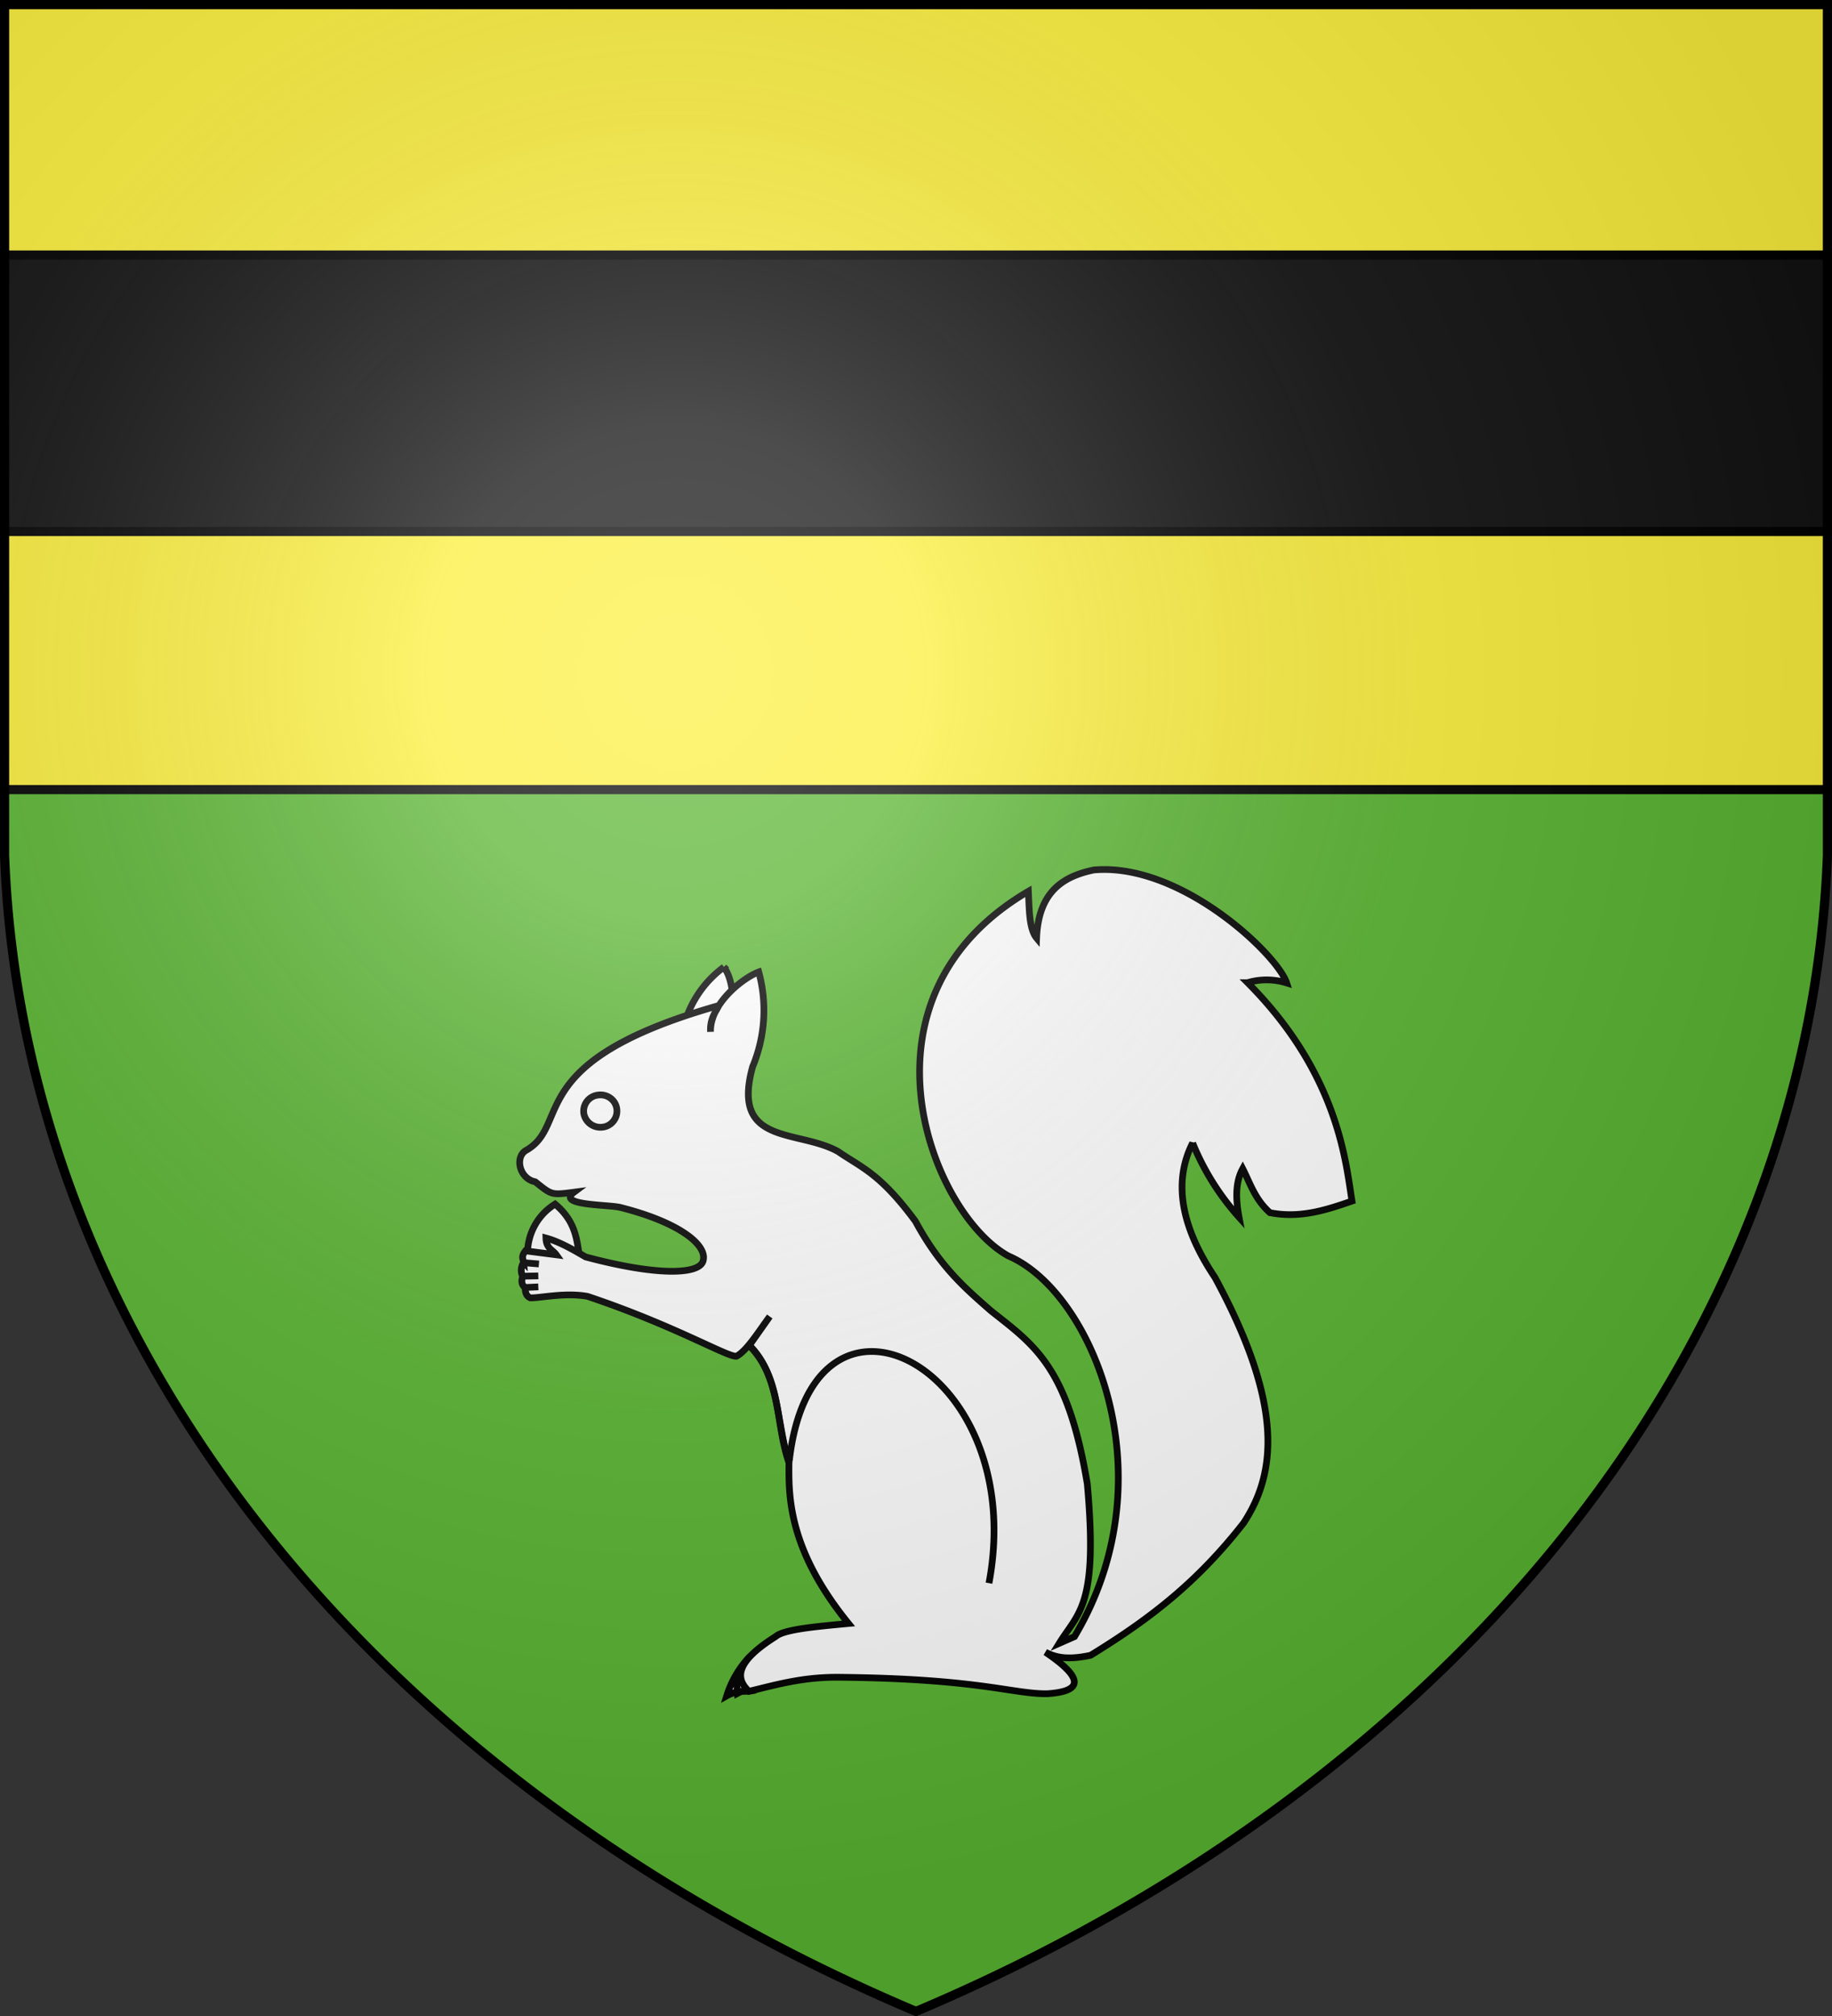
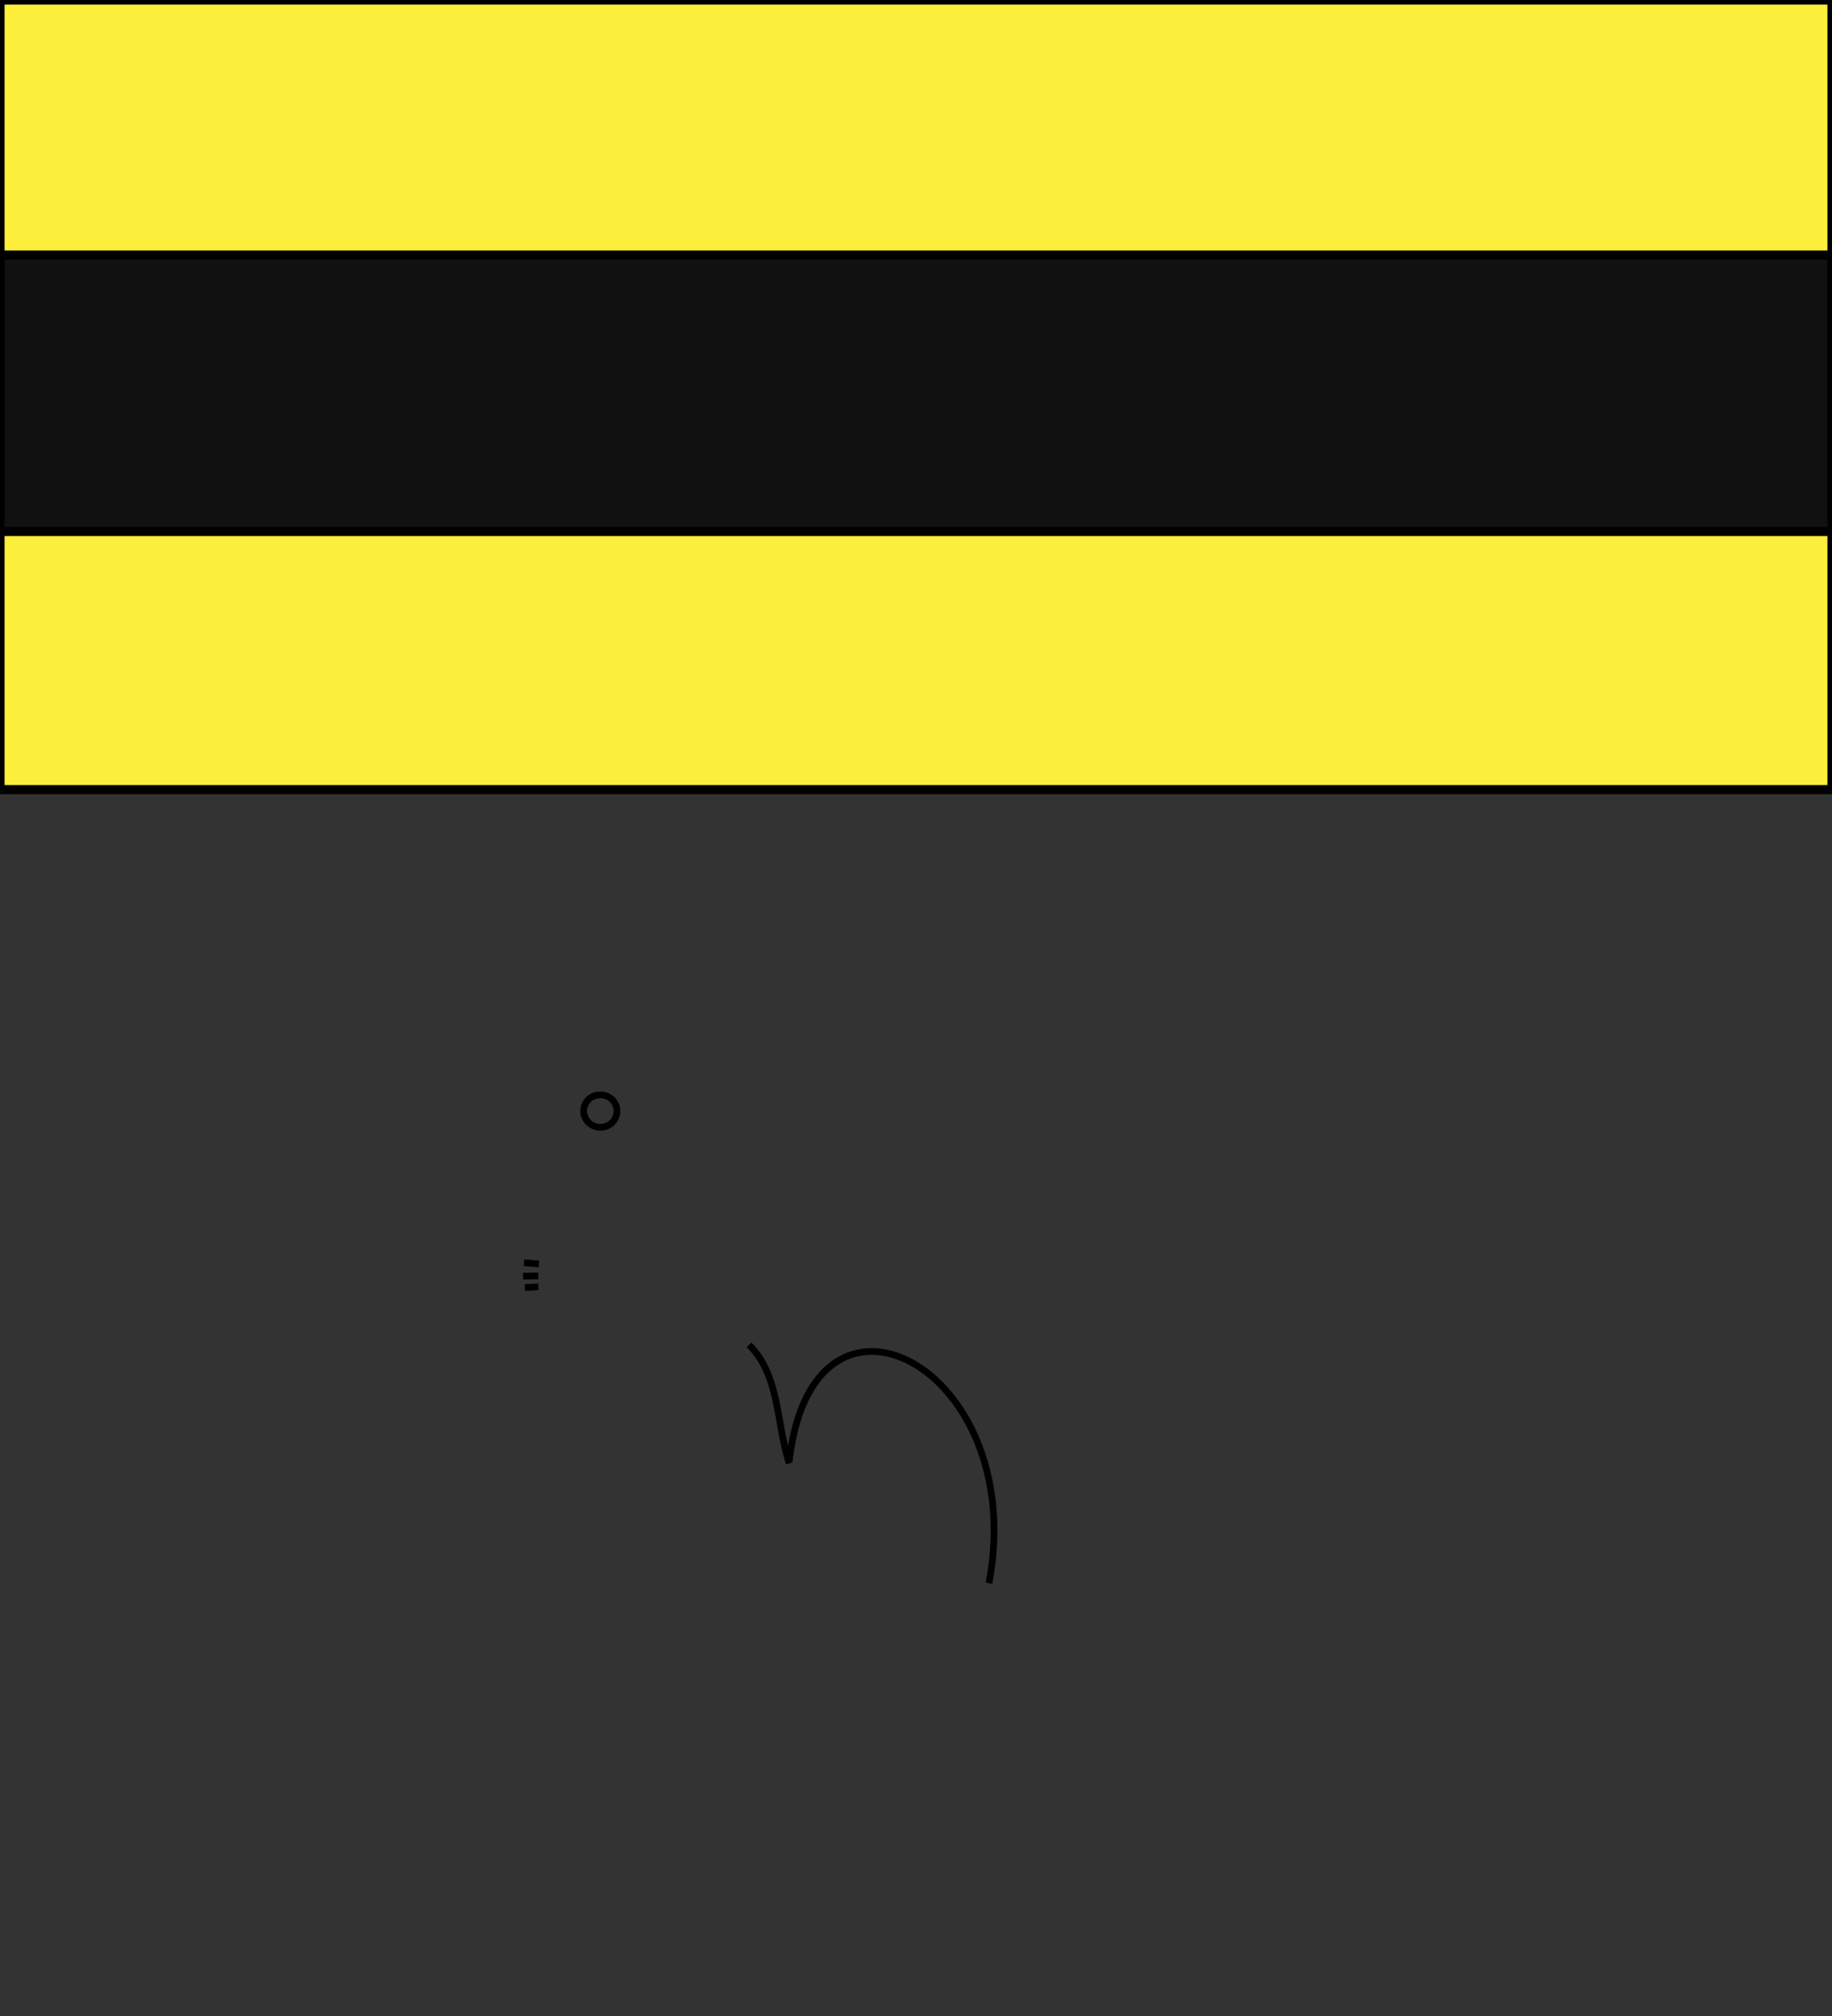
<svg xmlns="http://www.w3.org/2000/svg" xmlns:xlink="http://www.w3.org/1999/xlink" width="600" height="660" fill="#5ab532" stroke="#000">
  <rect width="100%" height="100%" fill="#333333" stroke="none" />
  <radialGradient id="b" cx="221" cy="226" r="300" gradientTransform="matrix(1.35 0 0 1.35 -77 -85)" gradientUnits="userSpaceOnUse">
    <stop offset="0" stop-color="#fff" stop-opacity=".3" />
    <stop offset=".2" stop-color="#fff" stop-opacity=".25" />
    <stop offset=".6" stop-color="#666" stop-opacity=".13" />
    <stop offset="1" stop-opacity=".13" />
  </radialGradient>
-   <path id="a" d="M1.5 1.5h597V280A570 445 0 0 1 300 658.5 570 445 0 0 1 1.5 280Z" />
  <g stroke-width="3">
    <path fill="#fcef3c" d="M0 0h600v258.5H0z" />
    <path fill="#111" d="M0 83.5h600V174H0z" />
    <g fill="#fff" stroke-width="2.2">
-       <path d="M172.8 409.4a19 19 0 0 1 9-15.2c6.2 5.2 7 10.6 7.8 16v.2l-9.8 7.2-7-8.2Zm72.5 133.2a33 33 0 0 0-7.3 12.6c3.6-2 5.7-1.2 8.5-1.7l-1.7-10.1c-1.1 3.6-4 3.2-3.3 11 4.2-2.2 3-.6 4.5-1l-.7-10.8Zm-5.5-217.8c0-.1-.3-4.9-2.7-8.2a35 35 0 0 0-12.2 16.3l-.1.3 1.5 3.7 14.4-2.5-.9-9.6Z" />
-       <path d="M358.3 284.8c-10.2 2.1-18.2 7.2-18.8 22.3-2.5-3-2.4-9.5-2.7-15.3-59.7 35-31.8 105.6-6.5 119.4 27.4 11.7 52.8 72.4 21.6 124.6l-5 2.2c6.3-10.2 12.8-12.2 9.2-52.2-6.4-38.6-17.5-45.5-31.6-56.7-8.3-7.3-16.6-14.3-24.7-29.3-11.6-15.7-17.6-17.5-25.3-22.8-13.2-7.4-35.2-1.8-28-27.8a47.9 47.9 0 0 0 2-31c-4.9 1.8-16 10.2-15.8 19.6-.2-4.6 1.8-6.5 2.7-8.6-64.7 18.3-48.2 39-63.1 47.4-3.8 2.2-2.2 9.3 3 10.3 5.4 4.3 5.2 4.4 12.7 3.4-5.9 4.4 11.2 4 15.2 5 19.8 5 28.8 12.6 27 17.7-1.5 4.2-14.8 4.8-38.4-1.5-4.3-2.5-8.6-5-13-6.2.1 3.5 2.2 3.8 3.4 5.5l-10.1-1.3c-1.6 2-.7 2.7-.6 3.8a4.6 4.6 0 0 0-.3 4.6c-.7 2 0 3 .8 3.7 0 1.4.3 2.7 1.7 3.3 3.8 0 11.4-1.8 18.7-.5 28.4 9.5 46 20 48.8 19.6 3.3-1.7 7-7.7 10.9-13l-6.7 9.5c10.8 11 8.4 25.3 13 38.3-.1 10.8-.4 28.2 19.5 52.7-10.5 1-21.2 1.9-23.9 4.3-12.9 8.1-13.4 13.6-8.7 17.9 8.8-2.1 17.2-4.6 28.8-4.6 46.6.4 57.4 5.5 68.8 5.4 11.3-.7 12.7-4.7-.5-13.6 3.1 1.6 7 2.7 14.8 1 19.6-12 35-24 50.1-43.3 10.5-16 13.5-38.2-9.4-80.4-11.2-16.7-13.7-31.4-7.3-44a83 83 0 0 0 15.2 24.3c-1.5-8-.6-12.6 1.2-15.9 2.5 4.9 4 10 8.9 14.4 10 2 18.8-1 26.9-3.8-2-12.1-4.2-41.4-34.2-71.5a22 22 0 0 1 12.8.1c-3-9.2-34.5-39.4-63-37Z" />
      <path fill="none" d="m171.6 413.4 4.9.4m-5.2 4 5-.1m69 22.6c10.2 10 8.9 25.8 13.2 38.8M202 363a5.3 5.3 0 0 1-4.6 6c-3 .4-5.7-1.6-6.2-4.5a5.3 5.3 0 0 1 4.7-6c3-.4 5.7 1.6 6.1 4.5Zm56.5 115.3c7.7-68 78.7-30.6 65.4 40m-152-96.8 4.4-.2" />
    </g>
    <use xlink:href="#a" fill="url(#b)" />
  </g>
</svg>